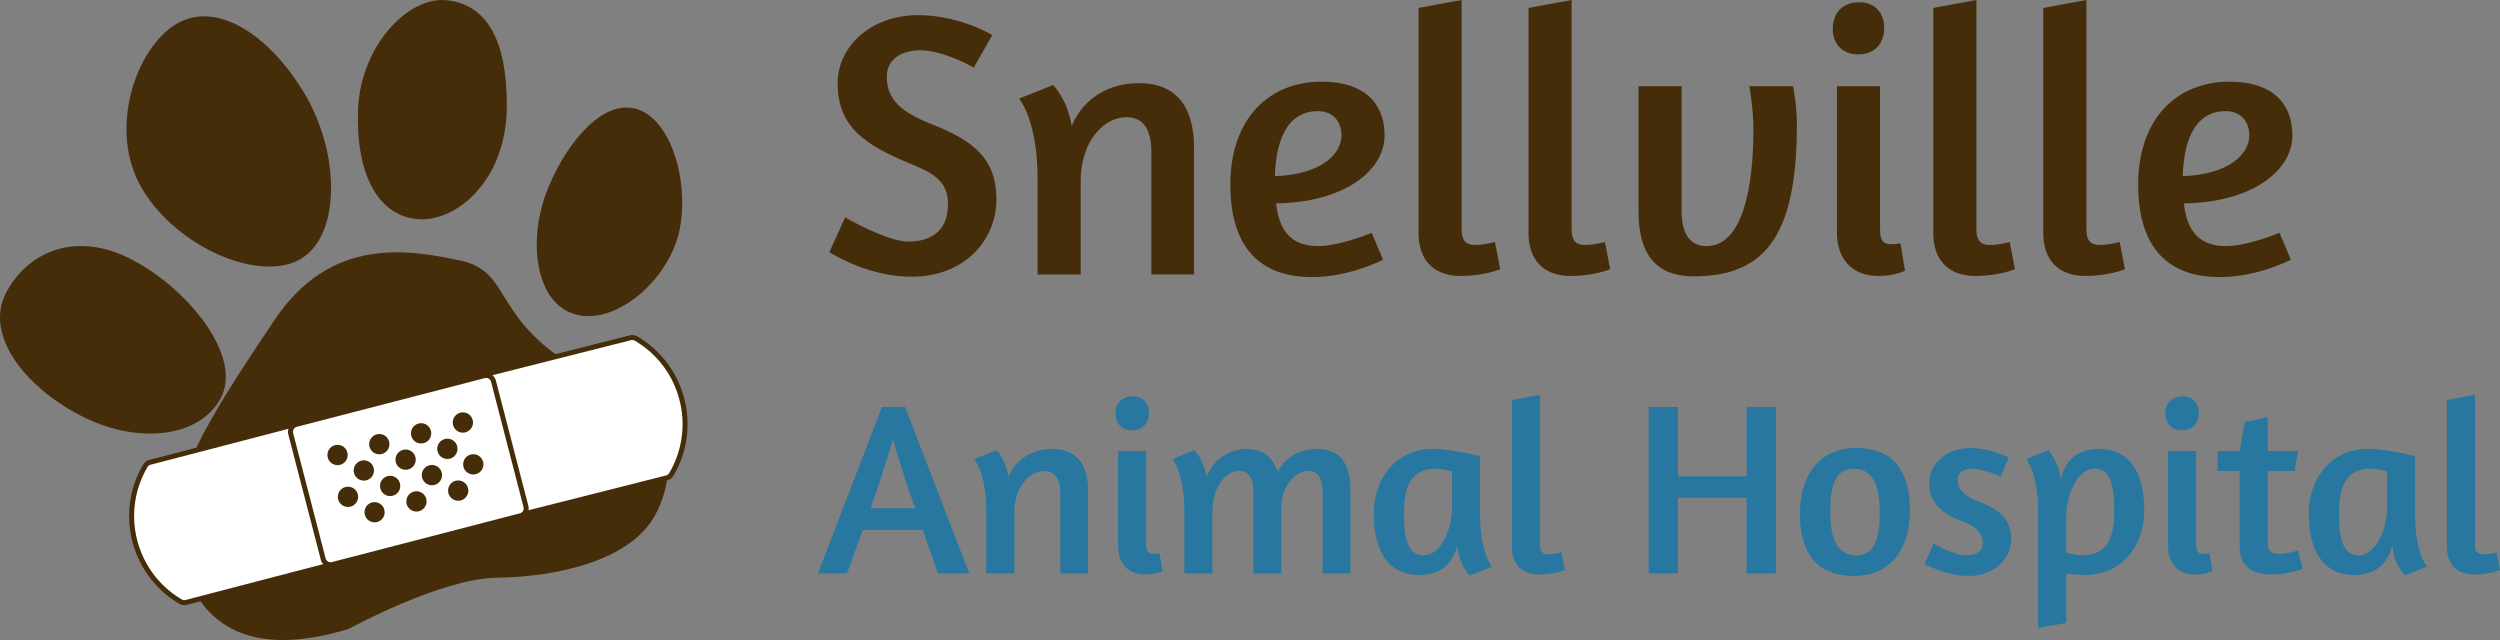
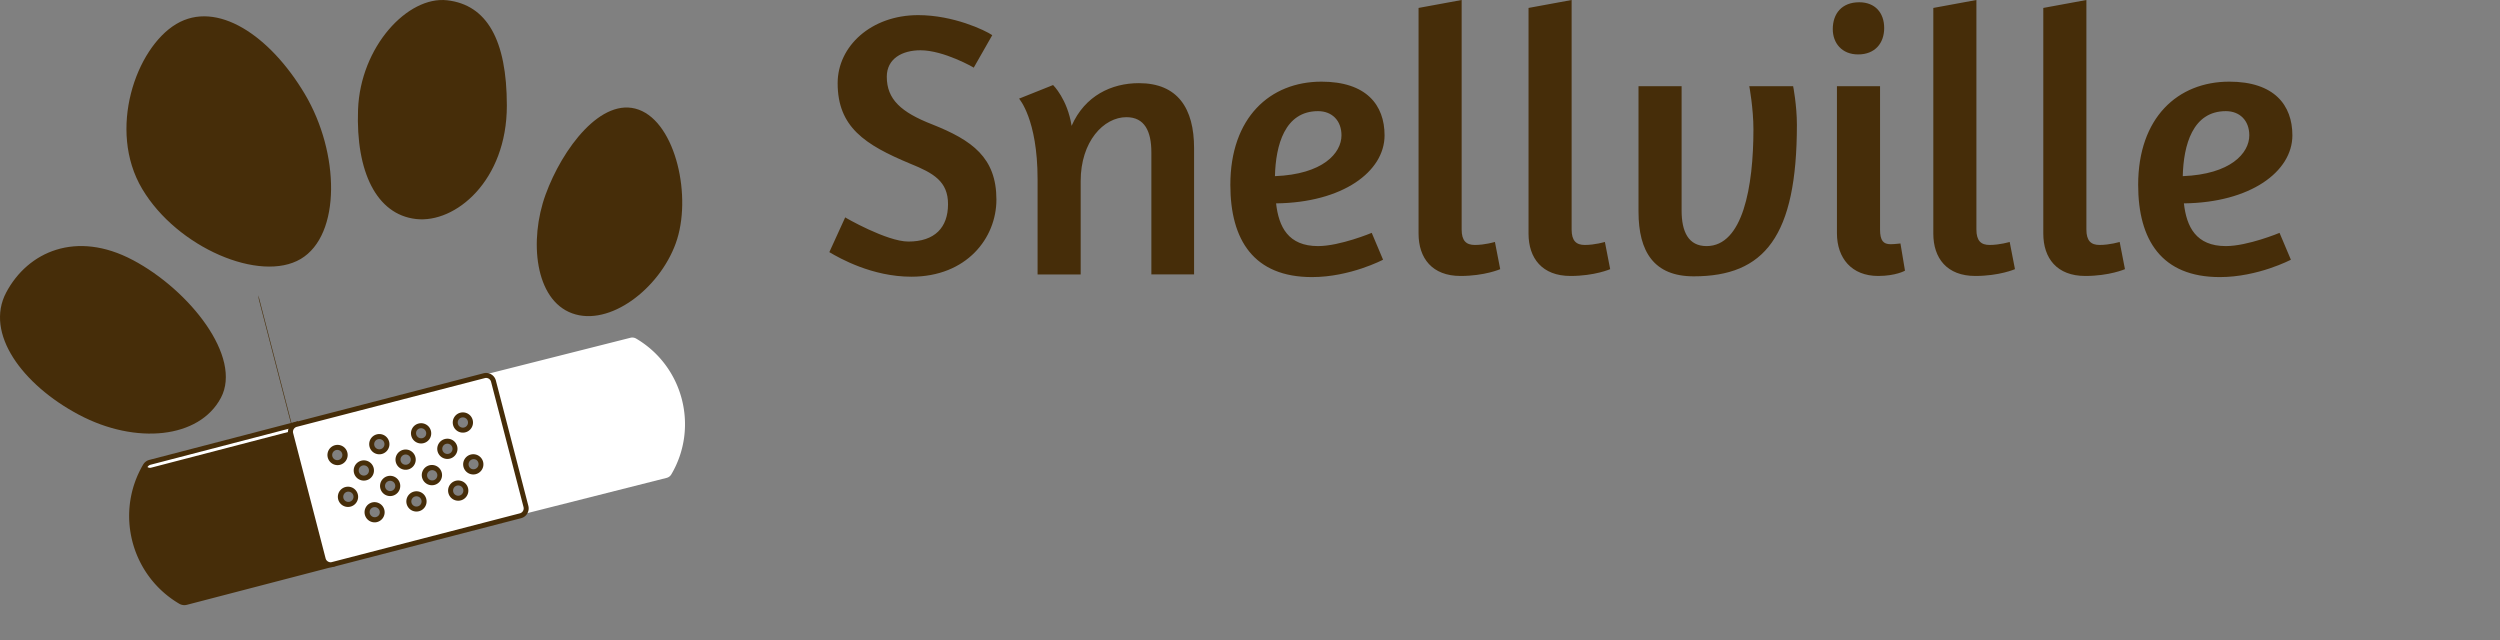
<svg xmlns="http://www.w3.org/2000/svg" id="Layer_2" viewBox="0 0 318.614 81.567">
  <rect x="0" y="0" width="318.614" height="81.567" fill="#808080" stroke="none" />
  <defs>
    <style>.cls-1{fill:#fff}.cls-2{fill:#2877a0}.cls-3{fill:#462d09}</style>
  </defs>
  <g id="logo-redraw">
    <g>
      <g>
        <path d="M126.459 4.48l-2.361 4.144c.048 0-3.806-2.217-6.793-2.217-2.312 0-4.287 1.061-4.287 3.373 0 2.891 1.831 4.528 5.781 6.07 5.107 2.024 8.19 4.24 8.19 9.587 0 4.914-3.806 9.828-10.84 9.828-5.01 0-9.153-2.36-10.454-3.131l2.023-4.432c-.048 0 5.299 3.083 8.045 3.083 3.373 0 5.059-1.783 5.059-4.77 0-2.891-1.831-3.95-4.818-5.155-5.781-2.408-9.25-4.673-9.25-10.261 0-4.721 4.288-8.672 10.262-8.672 4.48 0 8.527 1.927 9.443 2.553zM146.736 34.976V19.415c0-2.698-.868-4.481-3.18-4.481-2.891 0-5.829 3.083-5.829 8.142v11.899h-5.492V22.834c0-7.66-2.361-10.262-2.361-10.262l4.337-1.734s1.83 1.783 2.36 5.203c1.686-3.854 5.107-5.444 8.575-5.444 4.962 0 7.034 3.228 7.034 8.286v16.091h-5.444zM168.412 10.406c5.733 0 8.045 2.987 8.045 6.841 0 4.625-5.347 8.575-13.826 8.672.337 2.987 1.542 5.444 5.347 5.444 2.795 0 6.842-1.686 6.842-1.686l1.445 3.421s-4.191 2.216-9.057 2.216c-7.419 0-10.406-4.721-10.406-11.755 0-8.575 5.059-13.152 11.611-13.152zm-5.925 12.044c6.118-.241 8.479-2.939 8.479-5.203 0-1.879-1.205-3.083-2.988-3.083-4.24 0-5.396 4.336-5.492 8.286zM180.789 29.773V1.011L186.281 0v29.244c0 1.445.578 1.975 1.686 1.975 1.301 0 2.554-.385 2.554-.385l.674 3.469s-1.975.867-5.058.867c-3.614 0-5.348-2.264-5.348-5.396zM194.805 29.773V1.011L200.297 0v29.244c0 1.445.578 1.975 1.686 1.975 1.3 0 2.553-.385 2.553-.385l.674 3.469s-1.976.867-5.059.867c-3.613 0-5.347-2.264-5.347-5.396zM228.526 10.984c0-.048.481 2.457.481 4.914 0 14.26-4.143 19.319-13.152 19.319-5.058 0-7.034-3.132-7.034-8.239V10.984h5.492v15.85c0 2.698.867 4.529 3.18 4.529 4.625 0 5.974-7.564 5.974-14.887 0-2.649-.53-5.54-.53-5.492h5.589zM240.132 3.565c0 1.927-1.156 3.372-3.325 3.372-2.071 0-3.228-1.445-3.228-3.228 0-1.975 1.156-3.42 3.372-3.42 2.023 0 3.18 1.349 3.18 3.276zm-6.022 26.16V10.984h5.493v18.26c0 1.445.433 1.879 1.349 1.879.481 0 1.252-.096 1.252-.096l.578 3.469s-1.156.674-3.42.674c-3.372 0-5.252-2.264-5.252-5.444zM246.393 29.773V1.011L251.885 0v29.244c0 1.445.578 1.975 1.686 1.975 1.301 0 2.554-.385 2.554-.385l.674 3.469s-1.975.867-5.058.867c-3.614 0-5.348-2.264-5.348-5.396zM260.409 29.773V1.011L265.902 0v29.244c0 1.445.578 1.975 1.686 1.975 1.301 0 2.554-.385 2.554-.385l.674 3.469s-1.975.867-5.058.867c-3.614 0-5.348-2.264-5.348-5.396zM284.109 10.406c5.733 0 8.045 2.987 8.045 6.841 0 4.625-5.347 8.575-13.826 8.672.337 2.987 1.542 5.444 5.347 5.444 2.795 0 6.842-1.686 6.842-1.686l1.445 3.421s-4.191 2.216-9.057 2.216c-7.419 0-10.406-4.721-10.406-11.755 0-8.575 5.059-13.152 11.611-13.152zm-5.925 12.044c6.118-.241 8.479-2.939 8.479-5.203 0-1.879-1.205-3.083-2.988-3.083-4.24 0-5.396 4.336-5.492 8.286z" class="cls-3" />
      </g>
      <g>
        <g>
          <path d="M16.941 33.148c7.236 3.837 13.966 12.358 11.211 17.554-2.755 5.196-10.85 5.997-18.087 2.16C2.828 49.025-1.967 42.474.788 37.279c2.755-5.196 8.916-7.967 16.152-4.13zM38.846 11.98c4.462 7.502 4.638 17.954-.516 21.02-5.154 3.066-15.747-1.423-20.209-8.924-4.462-7.502-.803-17.954 4.352-21.02C27.627-.01 34.384 4.479 38.846 11.98zM64.596 13.456c.002 9.588-6.566 15.039-11.589 14.456-5.023-.583-7.666-6.023-7.376-13.936.296-8.043 6.35-14.523 11.373-13.939 5.023.583 7.59 5.01 7.592 13.419zM86.123 31.009c-2.116 5.826-8.449 10.651-13.202 8.924-4.753-1.727-5.509-9.294-3.393-15.12 2.116-5.826 7.122-12.564 11.875-10.837 4.753 1.727 6.836 11.206 4.72 17.032z" class="cls-3" />
-           <path d="M22.546 65.453c0 3.352.504 21.202 21.886 14.701 0 0 11.758-6.432 18.863-6.525 7.531-.099 17.471-2.12 20.471-8.5 3.299-7.017.599-12.246-9.296-17.673-12.001-6.582-8.994-12.803-15.784-14.246-6.555-1.393-16.491-3.161-23.675 7.534-6.62 9.854-12.465 18.804-12.465 24.708z" class="cls-3" />
        </g>
        <g>
          <g>
            <path d="M66.383 64.599c.085.327.101.659.073.985l18.509-4.682a.97.97 0 00.594-.448c3.534-6.006 1.522-13.768-4.484-17.302a.97.97 0 00-.737-.103L61.829 47.73c.183.272.33.57.415.897l4.139 15.971z" class="cls-1" />
-             <path d="M66.1 66.006l.039-.448a2.576 2.576 0 00-.064-.879l-4.14-15.971a2.55 2.55 0 00-.371-.798l-.251-.373 18.945-4.795c.333-.085.682-.038.979.138 2.978 1.751 5.097 4.562 5.966 7.917s.383 6.841-1.37 9.819a1.27 1.27 0 01-.79.595l-18.944 4.795zm.591-1.486c.054.206.085.424.094.651l18.1-4.577a.644.644 0 00.4-.301 12.234 12.234 0 001.302-9.337 12.234 12.234 0 00-5.673-7.529.621.621 0 00-.495-.07l-18.101 4.575c.103.203.182.409.235.616l4.14 15.971z" class="cls-3" />
          </g>
          <g>
            <path d="M37.701 55.08a2.908 2.908 0 01-.073-.985l-18.513 4.824a.97.97 0 00-.594.448c-3.534 6.006-1.522 13.768 4.484 17.302a.97.97 0 00.737.103l18.514-4.824a2.927 2.927 0 01-.415-.897L37.702 55.08z" class="cls-1" />
-             <path d="M23.648 77.112a1.28 1.28 0 01-.804-.168c-6.159-3.624-8.221-11.581-4.598-17.738a1.29 1.29 0 01.788-.595l18.95-4.936-.04.448a2.58 2.58 0 00.064.879l4.139 15.97c.07.268.195.538.371.798l.253.373-18.949 4.937a1.517 1.517 0 01-.174.032zM37.3 54.509l-18.105 4.718a.654.654 0 00-.4.301c-3.444 5.855-1.484 13.422 4.371 16.867a.62.62 0 00.496.068l18.105-4.717a3.092 3.092 0 01-.235-.616l-4.139-15.97a3.06 3.06 0 01-.094-.651z" class="cls-3" />
+             <path d="M23.648 77.112a1.28 1.28 0 01-.804-.168c-6.159-3.624-8.221-11.581-4.598-17.738a1.29 1.29 0 01.788-.595l18.95-4.936-.04.448a2.58 2.58 0 00.064.879l4.139 15.97c.07.268.195.538.371.798l.253.373-18.949 4.937a1.517 1.517 0 01-.174.032zM37.3 54.509l-18.105 4.718a.654.654 0 00-.4.301a.62.62 0 00.496.068l18.105-4.717a3.092 3.092 0 01-.235-.616l-4.139-15.97a3.06 3.06 0 01-.094-.651z" class="cls-3" />
          </g>
          <g>
            <path d="M67.029 64.548L62.89 48.577a.968.968 0 00-1.185-.697l-23.957 6.209a.972.972 0 00-.697 1.185l4.139 15.971a.968.968 0 001.185.697l23.957-6.209a.972.972 0 00.697-1.185zm-21.151-3.75a.972.972 0 11.986-1.676.972.972 0 01-.986 1.676zm1.972-3.352a.972.972 0 11.986-1.676.972.972 0 01-.986 1.676zm-.592 8.676a.972.972 0 11.986-1.676.972.972 0 01-.986 1.676zm1.972-3.352a.972.972 0 11.986-1.676.972.972 0 01-.986 1.676zm1.972-3.352a.972.972 0 11.986-1.676.972.972 0 01-.986 1.676zm1.972-3.352a.972.972 0 11.986-1.676.972.972 0 01-.986 1.676zm-.592 8.676a.972.972 0 11.986-1.676.972.972 0 01-.986 1.676zm1.972-3.352a.972.972 0 11.986-1.676.972.972 0 01-.986 1.676zm1.972-3.352a.972.972 0 11.986-1.676.972.972 0 01-.986 1.676zm1.972-3.352a.972.972 0 11.986-1.676.972.972 0 01-.986 1.676zm-.592 8.676a.972.972 0 11.986-1.676.972.972 0 01-.986 1.676zm-15.379-4.536a.972.972 0 11.986-1.676.972.972 0 01-.986 1.676zm1.38 5.324a.972.972 0 11.986-1.676.972.972 0 01-.986 1.676zm15.971-4.14a.972.972 0 11.986-1.676.972.972 0 01-.986 1.676z" class="cls-1" />
            <path d="M42.282 72.283a1.288 1.288 0 01-1.4-.958l-4.14-15.971a1.293 1.293 0 01.925-1.573l23.957-6.209a1.29 1.29 0 011.573.926l4.139 15.97a1.287 1.287 0 01-.924 1.573l-23.957 6.21a1.5 1.5 0 01-.173.032zm19.591-24.111a.526.526 0 00-.088.017l-23.957 6.209a.655.655 0 00-.469.797l4.14 15.971c.044.169.151.31.301.398.152.09.33.12.495.07l23.957-6.21a.655.655 0 00.47-.798l-4.139-15.97a.654.654 0 00-.709-.485zM47.902 66.564a1.29 1.29 0 01-.806-.168 1.294 1.294 0 01-.458-1.767 1.28 1.28 0 01.789-.595 1.289 1.289 0 11.476 2.53zm-.228-1.93a.652.652 0 00-.488.318.655.655 0 001.128.664.654.654 0 00-.641-.981zm5.551.551a1.287 1.287 0 01-.805-.169 1.293 1.293 0 01.331-2.362 1.286 1.286 0 011.573.925 1.28 1.28 0 01-.137.979 1.28 1.28 0 01-.961.627zm-.227-1.931a.649.649 0 00-.486.318.654.654 0 10.487-.317zm5.551.551a1.287 1.287 0 01-.805-.169 1.294 1.294 0 01-.458-1.767 1.292 1.292 0 012.362.33 1.28 1.28 0 01-.137.979 1.28 1.28 0 01-.961.627zm-.227-1.931a.652.652 0 00-.488.318.655.655 0 101.198.167.647.647 0 00-.301-.398.646.646 0 00-.409-.086zm-13.771 2.718a1.29 1.29 0 11-.305-2.56 1.29 1.29 0 01.306 2.56zm-.483-.717a.65.65 0 00.894-.232.647.647 0 00-.231-.893.665.665 0 00-.497-.071.642.642 0 00-.398.302.652.652 0 00.232.895zm5.807-.663a1.29 1.29 0 01-.806-.168 1.293 1.293 0 01.33-2.362 1.29 1.29 0 11.476 2.53zm-.483-.717a.653.653 0 10.662-1.127.653.653 0 00-.662 1.128zm5.806-.662c-.27.032-.553-.02-.805-.168a1.291 1.291 0 11.805.168zm-.482-.717a.654.654 0 10.66-1.126.654.654 0 00-.66 1.126zm5.806-.663a1.29 1.29 0 11-.303-2.56 1.29 1.29 0 01.303 2.56zm-.483-.717a.655.655 0 00.663-1.127.65.65 0 00-.894.232.654.654 0 00.231.895zm-13.516 1.505a1.289 1.289 0 01-1.265-1.936 1.297 1.297 0 011.767-.458c.613.361.819 1.154.459 1.767a1.28 1.28 0 01-.962.627zm-.228-1.93a.652.652 0 00-.255 1.211.656.656 0 00.896-.231.656.656 0 00-.64-.98zm5.552.55a1.283 1.283 0 01-.806-.169 1.282 1.282 0 01-.594-.788 1.28 1.28 0 01.137-.979 1.293 1.293 0 011.766-.458 1.293 1.293 0 01-.33 2.362 1.462 1.462 0 01-.173.032zm-.228-1.931a.658.658 0 00-.557.814.658.658 0 00.797.469.654.654 0 00-.242-1.283zm5.552.551a1.289 1.289 0 01-1.265-1.936 1.297 1.297 0 011.767-.458 1.293 1.293 0 01-.33 2.362 1.462 1.462 0 01-.173.032zm-.228-1.93a.652.652 0 00-.255 1.211c.15.088.325.114.496.071a.654.654 0 00-.242-1.282zM43.17 59.269a1.287 1.287 0 01-.805-.169 1.293 1.293 0 01.331-2.362c.33-.082.681-.038.979.137a1.293 1.293 0 01-.331 2.362 1.462 1.462 0 01-.173.032zm-.226-1.931a.654.654 0 10.15 1.298.654.654 0 00-.15-1.297zm5.55.551a1.287 1.287 0 01-.805-.169 1.294 1.294 0 01-.458-1.767 1.293 1.293 0 011.768-.458 1.293 1.293 0 01-.331 2.362 1.5 1.5 0 01-.173.032zm-.227-1.931a.655.655 0 10.641.982.654.654 0 00-.64-.981zm5.552.55a1.29 1.29 0 01-.806-.168 1.294 1.294 0 01-.458-1.767 1.28 1.28 0 01.789-.595c.34-.086.682-.038.979.137.612.361.818 1.154.458 1.767a1.29 1.29 0 01-.962.626zm-.228-1.93a.652.652 0 00-.488.318.655.655 0 001.128.664.655.655 0 00-.641-.981zm5.551.551a1.287 1.287 0 01-.805-.169 1.295 1.295 0 01-.458-1.767c.175-.298.454-.509.788-.595.329-.084.682-.038.979.137.296.175.508.454.594.788a1.28 1.28 0 01-.137.979 1.28 1.28 0 01-.961.627zm-.227-1.931a.649.649 0 00-.486.318.654.654 0 10.487-.317z" class="cls-3" />
          </g>
        </g>
      </g>
      <g>
-         <path d="M112.4 51.862h2.947l8.183 21.226h-3.982l-1.944-5.549h-7.65l-2.007 5.549h-3.699l8.152-21.226zm4.233 12.918a169.813 169.813 0 01-2.822-8.748c-.564 1.85-1.568 5.11-2.853 8.748h5.676zM135.135 73.088V62.961c0-1.756-.564-2.916-2.069-2.916-1.881 0-3.794 2.007-3.794 5.299v7.744h-3.574v-7.901c0-4.986-1.536-6.678-1.536-6.678l2.822-1.129s1.192 1.16 1.537 3.386c1.097-2.508 3.323-3.543 5.581-3.543 3.229 0 4.577 2.101 4.577 5.393v10.472h-3.543zM146.424 52.646c0 1.254-.752 2.194-2.163 2.194-1.348 0-2.101-.941-2.101-2.101 0-1.286.752-2.226 2.195-2.226 1.317 0 2.069.878 2.069 2.132zm-3.919 17.025V57.474h3.574v11.883c0 .941.282 1.223.878 1.223.313 0 .815-.063.815-.063l.376 2.258s-.752.439-2.226.439c-2.194 0-3.417-1.474-3.417-3.543zM168.561 73.088V62.866c0-1.756-.47-2.853-1.818-2.853-1.568 0-3.449 1.849-3.449 4.734v8.34h-3.543V62.865c0-1.756-.47-2.853-1.818-2.853-1.693 0-3.418 2.007-3.418 5.299v7.775h-3.574v-7.901c0-4.986-1.536-6.678-1.536-6.678l2.822-1.129s1.161 1.16 1.537 3.386c1.034-2.508 3.135-3.543 5.236-3.543 2.132 0 3.26 1.223 3.825 2.915 1.129-2.069 3.042-2.915 4.986-2.915 3.26 0 4.296 2.163 4.296 5.393v10.472h-3.543zM188.632 65.532c0 4.954 1.505 6.678 1.505 6.678l-2.791 1.129s-1.442-1.317-1.599-3.857c-.69 2.508-2.226 3.794-4.891 3.794-3.919 0-5.769-3.073-5.769-7.776 0-4.765 3.042-8.277 7.494-8.277 2.508 0 5.769.846 6.051.909v7.4zm-3.574-.941v-4.515c-.407-.125-1.41-.344-2.069-.344-3.136 0-4.045 2.289-4.045 5.455 0 2.915.219 5.581 2.508 5.581 2.069 0 3.605-3.104 3.605-6.177zM192.679 69.702V50.984l3.574-.659v19.032c0 .941.376 1.286 1.097 1.286.847 0 1.662-.251 1.662-.251l.439 2.258s-1.286.564-3.292.564c-2.352 0-3.481-1.474-3.481-3.512zM222.593 63.431h-8.748v9.657h-3.731V51.862h3.731v8.842h8.748v-8.842h3.731v21.226h-3.731v-9.657zM243.416 65.093c0 4.703-2.352 8.309-7.149 8.309s-6.867-3.01-6.867-7.964c0-4.734 2.352-8.34 7.149-8.34s6.867 3.01 6.867 7.995zm-10.159.032c0 3.104.627 5.644 3.323 5.644 2.414 0 2.979-2.352 2.979-5.362 0-3.136-.627-5.675-3.323-5.675-2.414 0-2.979 2.351-2.979 5.393zM256.023 58.321l-1.066 2.446s-2.069-1.034-3.7-1.034c-.941 0-1.756.47-1.756 1.379 0 1.192.815 2.101 2.602 2.791 2.634 1.003 4.201 2.163 4.201 4.828 0 2.352-2.007 4.672-5.455 4.672-2.759 0-5.612-1.536-5.581-1.505l1.161-2.633c-.032 0 2.508 1.505 4.107 1.505 1.474 0 2.163-.627 2.163-1.599 0-1.097-.784-2.038-2.32-2.602-3.198-1.192-4.515-2.634-4.515-5.079 0-2.383 2.257-4.389 5.299-4.389 2.477 0 4.86 1.223 4.86 1.223zM259.755 80.018v-14.83c0-4.986-1.536-6.678-1.536-6.678l2.822-1.129s1.286 1.286 1.568 3.668c.69-2.508 2.195-3.825 4.923-3.825 3.919 0 5.738 3.073 5.738 7.775 0 4.766-3.01 8.278-7.494 8.278-.784 0-1.63-.094-2.446-.188v6.302l-3.574.627zm3.574-14.109v4.515c.408.126 1.411.345 2.038.345 3.167 0 4.076-2.289 4.076-5.455 0-2.916-.219-5.581-2.508-5.581-2.069 0-3.606 3.104-3.606 6.177zM280.232 52.646c0 1.254-.752 2.194-2.163 2.194-1.348 0-2.101-.941-2.101-2.101 0-1.286.752-2.226 2.195-2.226 1.317 0 2.069.878 2.069 2.132zm-3.919 17.025V57.474h3.574v11.883c0 .941.282 1.223.878 1.223.313 0 .815-.063.815-.063l.376 2.258s-.752.439-2.226.439c-2.194 0-3.417-1.474-3.417-3.543zM282.616 57.474h2.822l.627-3.668 2.948-.658v4.327h3.856l-.439 2.54h-3.417v9.28c0 1.066.689 1.286 1.41 1.286 1.192 0 2.446-.439 2.446-.439l.596 2.352c.031 0-1.662.721-4.013.721-2.321 0-4.013-.941-4.013-3.512v-9.688h-2.822v-2.54zM307.795 65.532c0 4.954 1.505 6.678 1.505 6.678l-2.791 1.129s-1.442-1.317-1.599-3.857c-.69 2.508-2.226 3.794-4.891 3.794-3.919 0-5.769-3.073-5.769-7.776 0-4.765 3.042-8.277 7.494-8.277 2.508 0 5.769.846 6.051.909v7.4zm-3.574-.941v-4.515c-.407-.125-1.41-.344-2.069-.344-3.136 0-4.045 2.289-4.045 5.455 0 2.915.219 5.581 2.508 5.581 2.069 0 3.605-3.104 3.605-6.177zM311.842 69.702V50.984l3.574-.659v19.032c0 .941.376 1.286 1.097 1.286.847 0 1.662-.251 1.662-.251l.439 2.258s-1.286.564-3.292.564c-2.352 0-3.481-1.474-3.481-3.512z" class="cls-2" />
-       </g>
+         </g>
    </g>
  </g>
</svg>